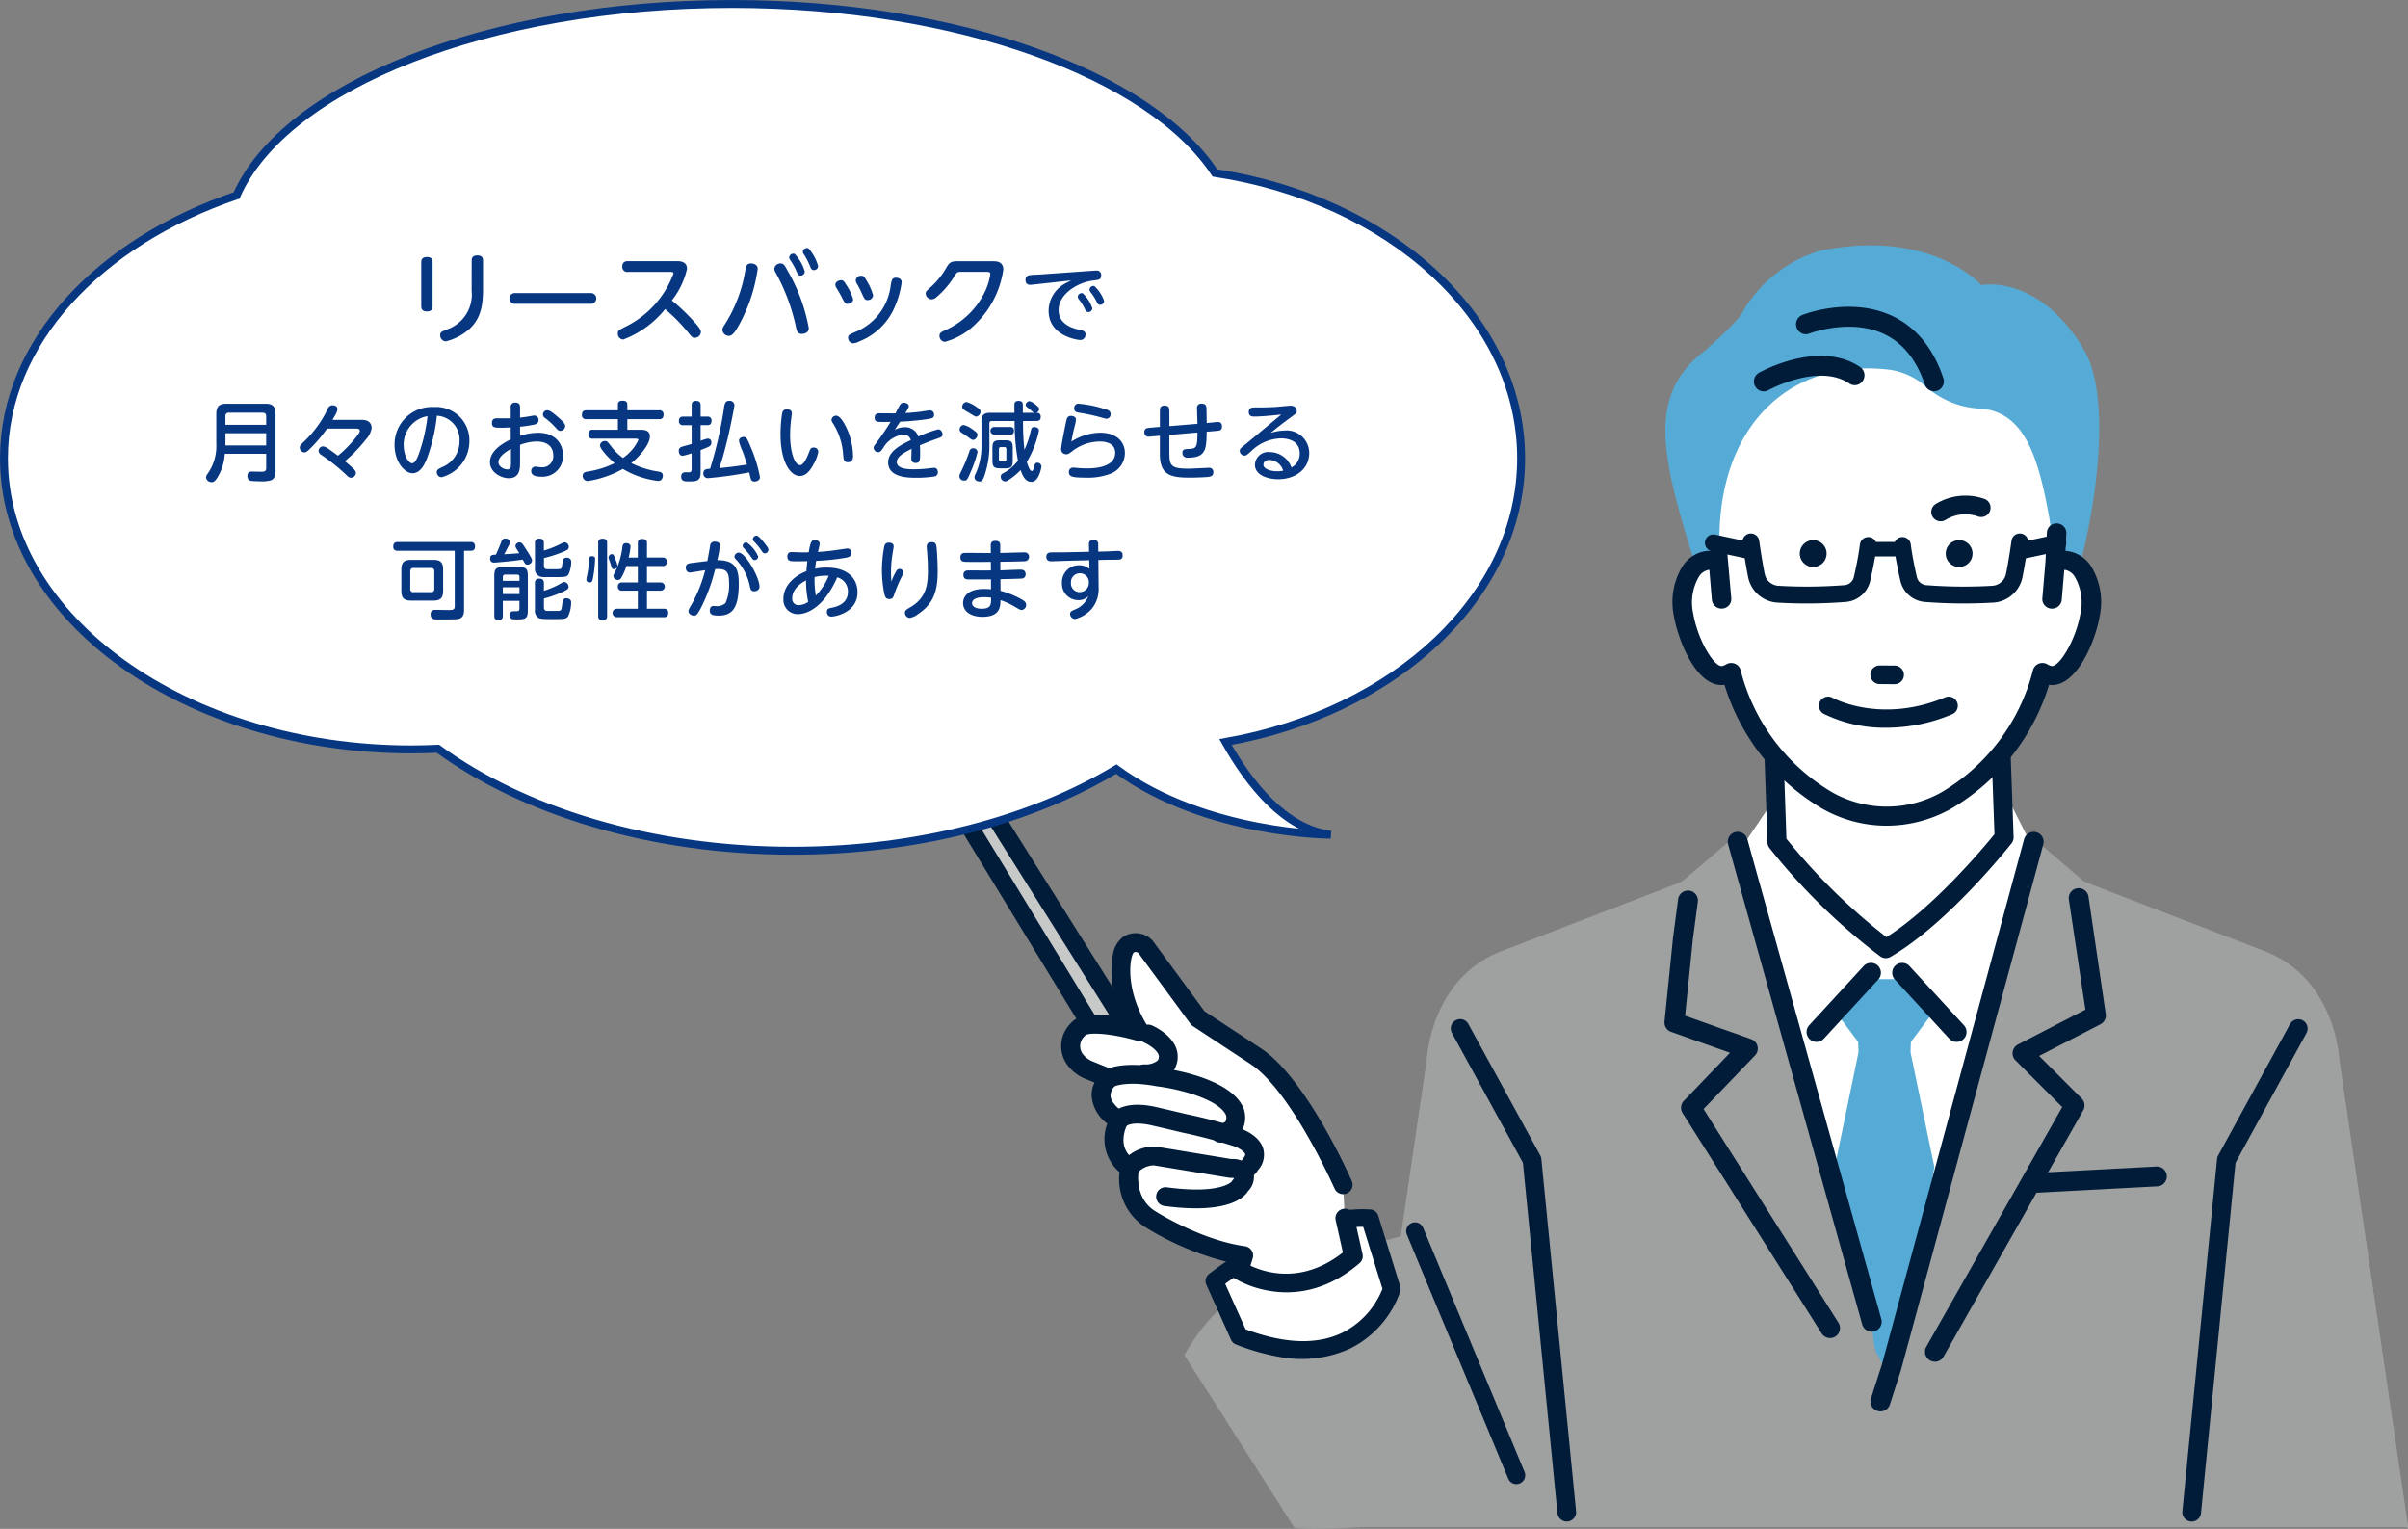
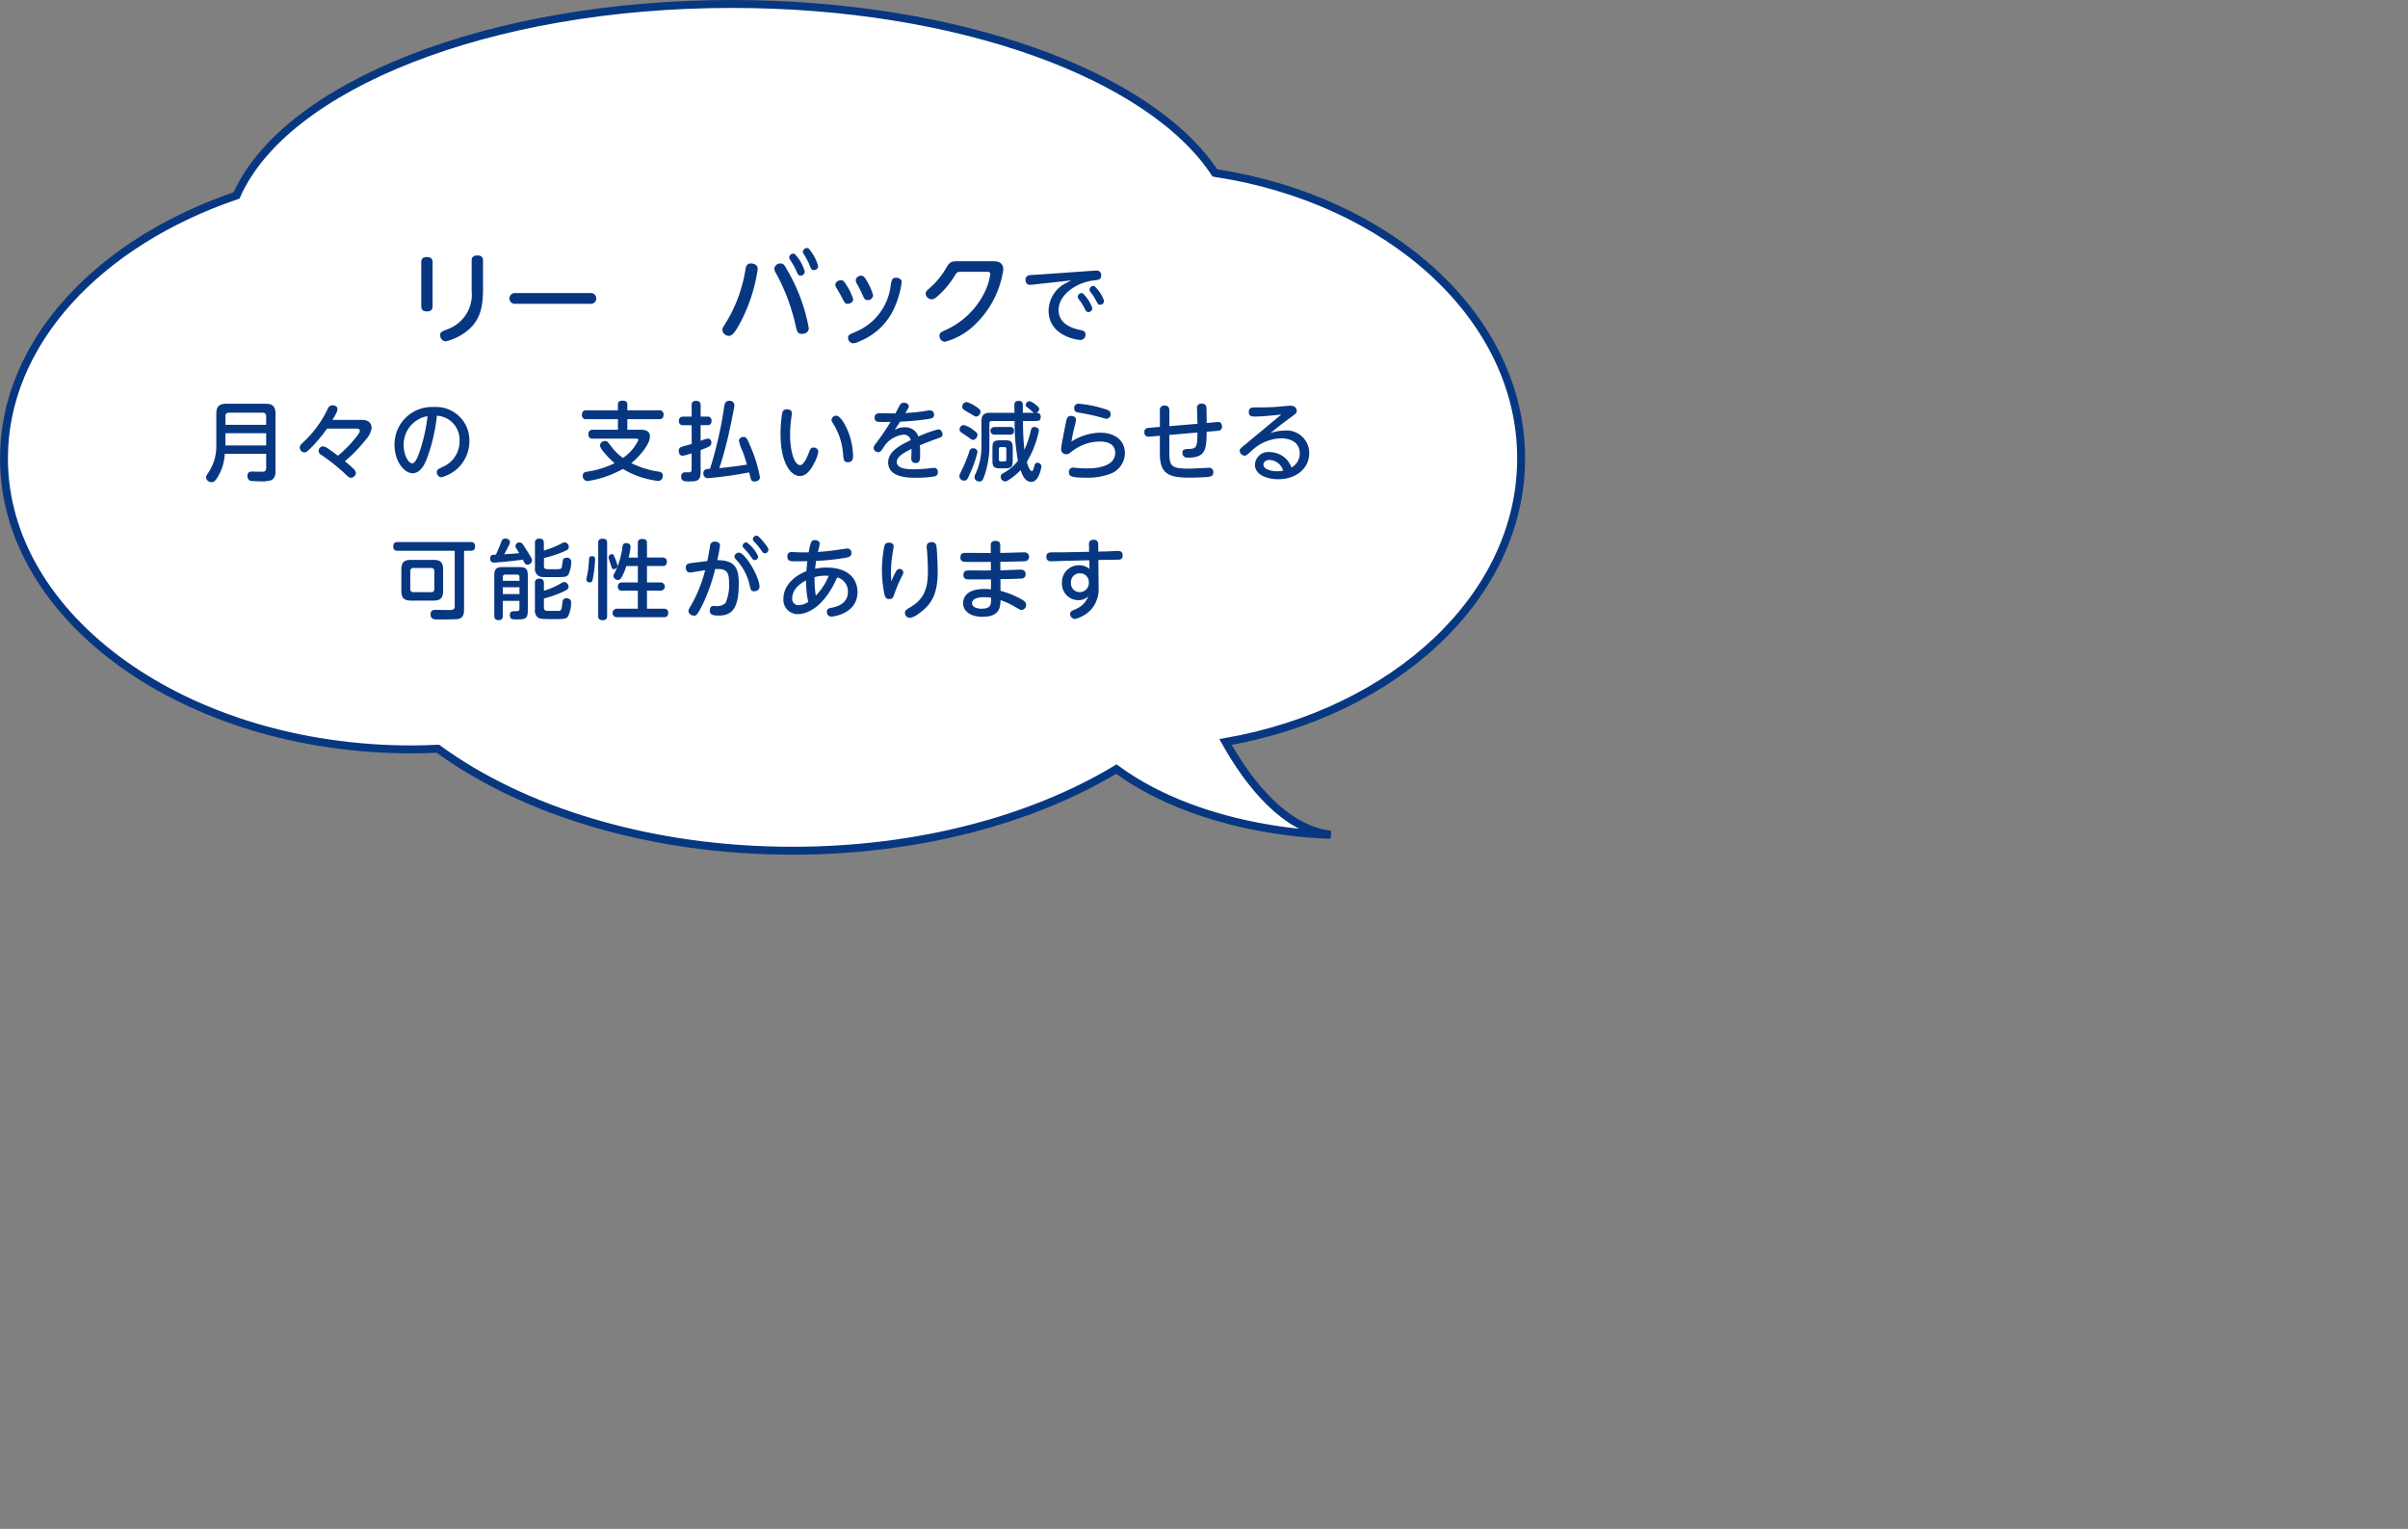
<svg xmlns="http://www.w3.org/2000/svg" width="304" height="192.964" viewBox="0 0 304 192.964">
  <rect x="0" y="0" width="304" height="192.964" fill="#808080" stroke="none" />
  <defs>
    <clipPath id="a">
-       <rect width="207.732" height="162" fill="none" />
-     </clipPath>
+       </clipPath>
  </defs>
  <g transform="translate(-5517.22 -7527.802)">
    <g transform="translate(5613.489 7558.766)">
      <g clip-path="url(#a)">
        <path d="M290.4,244.054c0-.024.007.085.008,0l-8.689-59.033s-.423-9.827-8.968-13.452l-23.133-8.9-.013-.008.066-.075-.217-.02-6.351-5.426-18.961,1.69-18.961-1.69-6.35,5.426-.217.02.066.075-.013.008-23.133,8.9c-8.546,3.625-8.968,13.452-8.968,13.452l-8.7,59.033c0,.085,0-.024.008,0-.009.128-.011.161,0,0,.018.1.061.493.1,0,0,.16-.01-.438-.026,0-.019.327-.041-.432-.066,0H290.393c-.025-.432-.047.327-.066,0-.017-.438-.025.16-.026,0,.04.493.083.1.1,0,.011.161.01.128,0,0" transform="translate(-82.678 -82.297)" fill="#9fa0a0" />
        <path d="M148.951,244.054c0-.024-.007.085-.008,0l8.689-59.033s.423-9.827,8.968-13.452l23.133-8.9.013-.008-.066-.075.217-.02,6.351-5.426,18.961,1.69,18.961-1.69,6.351,5.426.217.02-.066.075.013.008,23.133,8.9c8.546,3.625,8.968,13.452,8.968,13.452l8.7,59.033c0,.085,0-.024-.008,0,.009.128.011.161,0,0-.018.1-.061.493-.1,0,0,.16.01-.438.026,0,.019.327.041-.432.066,0H148.961c.025-.432.047.327.066,0,.017-.438-8.2.16-8.2,0-.04.493,8.143.1,8.125,0-.011.161-.01.128,0,0" transform="translate(-73.753 -82.297)" fill="#9fa0a0" />
        <path d="M277.325,147.56l-12.8-1.154-3.51,5.208,16.91,66.1,18.6-66.087-2.054-4.064Z" transform="translate(-136.696 -76.675)" fill="#fff" />
        <path d="M268.232,139.1l-.6-17.323h28.673l.6,16.726s-7.765,9.856-14.934,14.038A77.126,77.126,0,0,1,268.232,139.1" transform="translate(-140.164 -63.778)" fill="#fff" />
        <path d="M280.649,152.424a1.2,1.2,0,0,1-.71-.231,77.578,77.578,0,0,1-13.983-13.678,1.206,1.206,0,0,1-.249-.693l-.6-17.323a1.2,1.2,0,0,1,1.2-1.244h28.674a1.2,1.2,0,0,1,1.2,1.16l.6,16.726a1.2,1.2,0,0,1-.257.787c-.323.41-7.991,10.085-15.273,14.333a1.2,1.2,0,0,1-.606.164M268.1,137.352a76.873,76.873,0,0,0,12.627,12.417c5.957-3.758,12.266-11.3,13.64-12.991l-.54-15.118H267.557Z" transform="translate(-138.841 -62.456)" fill="#001c38" />
        <path d="M293.442,203.675l.043-1.3,3.252-4.335-2.99-3.587h-7.174l-2.99,3.587,3.251,4.335.043,1.3-3,14.486L287.55,234.5l1,3.189c.016.5.3,4.185.8,4.185l.4,1,1.4-.6,1.794-4.584-.251,2.353,3.757-21.884Z" transform="translate(-148.516 -101.837)" fill="#56abd6" />
        <path d="M277.982,200.112a1.254,1.254,0,0,1-.923-2.1l6.876-7.474a1.254,1.254,0,0,1,1.846,1.7l-6.876,7.473a1.25,1.25,0,0,1-.923.4" transform="translate(-144.926 -99.574)" fill="#001c38" />
        <path d="M307.563,200.112a1.25,1.25,0,0,1-.923-.4l-6.876-7.473a1.254,1.254,0,1,1,1.846-1.7l6.876,7.474a1.254,1.254,0,0,1-.923,2.1" transform="translate(-156.817 -99.574)" fill="#001c38" />
        <path d="M309.363,230.118a1.254,1.254,0,0,1-1.09-1.873l17.166-30.26-5.9-5.9a1.255,1.255,0,0,1,.312-2l8.516-4.4-2.1-13.954a1.254,1.254,0,0,1,2.5-.229l2.174,14.8a1.253,1.253,0,0,1-.673,1.229l-7.742,4,5.362,5.363a1.253,1.253,0,0,1,.2,1.506l-17.637,31.09a1.253,1.253,0,0,1-1.092.636" transform="translate(-161.361 -89.222)" fill="#001c38" />
        <path d="M294.928,228.567a1.256,1.256,0,0,1-1.194-1.639l1.381-4.285,17.952-66.3a1.254,1.254,0,0,1,2.421.655l-17.96,66.329c-.005.019-.01.038-.017.057l-1.39,4.314a1.254,1.254,0,0,1-1.193.87" transform="translate(-153.801 -81.393)" fill="#001c38" />
        <path d="M259.972,227.464a1.254,1.254,0,0,1-1.062-.585l-17.556-27.808a1.254,1.254,0,0,1,.156-1.538l5.83-6.073-7.437-2.639a1.253,1.253,0,0,1-.828-1.308l1.073-10.578.638-4.8a1.254,1.254,0,1,1,2.5.217l-.639,4.815-.976,9.618,8.34,2.959a1.254,1.254,0,0,1,.485,2.05L244,198.562l17.032,26.978a1.254,1.254,0,0,1-1.059,1.924" transform="translate(-125.203 -89.551)" fill="#001c38" />
        <path d="M274.019,218.5a1.254,1.254,0,0,1-1.207-.917L255.89,157.007a1.254,1.254,0,1,1,2.416-.675l16.922,60.578a1.254,1.254,0,0,1-1.208,1.592" transform="translate(-133.989 -81.393)" fill="#001c38" />
        <path d="M336.561,247.413a1.254,1.254,0,0,1-.065-2.506l15.146-.8a1.254,1.254,0,0,1,.132,2.5l-15.146.8-.067,0" transform="translate(-175.606 -127.843)" fill="#001c38" />
        <path d="M197.066,268.461a1.182,1.182,0,0,1-1.175-1.066l-4.359-44.215-8.963-16.38a1.182,1.182,0,0,1,2.074-1.135l9.078,16.592a1.185,1.185,0,0,1,.139.451l4.383,44.455a1.181,1.181,0,0,1-1.06,1.292c-.039,0-.079.006-.117.006" transform="translate(-95.538 -107.388)" fill="#001c38" />
        <path d="M377.508,268.461c-.039,0-.078,0-.117-.006a1.182,1.182,0,0,1-1.06-1.292l4.383-44.455a1.177,1.177,0,0,1,.14-.451l9.078-16.592a1.182,1.182,0,0,1,2.074,1.134l-8.963,16.38L378.683,267.4a1.182,1.182,0,0,1-1.175,1.066" transform="translate(-197.087 -107.388)" fill="#001c38" />
        <path d="M247.878,87.444l-.1-.307a1.917,1.917,0,0,0-.211.089Z" transform="translate(-129.656 -45.635)" fill="#56abd6" />
        <path d="M291.32,41.489c2.373-8.149,4.342-22.157.933-28.131-4.451-7.8-10.387-8.764-13.046-8.335-2.7-2.791-9.523-6.58-20.295-4.349a16.733,16.733,0,0,0-9.905,7.852c-.573,1.065-4.005,4.218-5.073,5.073-7.2,5.756-4.866,13.9-.472,27.9.611-.216.866.155,2.2.716,0,0,1.721-11.242,5.1-14.028,5.5-8.491,11.176-13.941,22.143-8.988a22.857,22.857,0,0,0,5.959,3.7c5.442,5.5,6.922,6.044,8.536,14.979l1.6,4.106a9.493,9.493,0,0,1,2.46.27c.288-.559-.005-.778-.132-.773" transform="translate(-125.338 0)" fill="#56abd6" />
        <path d="M281.407,37.684c5.675.389,7.4,6.259,8.776,14l.7,5.387a2.809,2.809,0,0,1,1.514-.193c2.189.359,3.482,3.431,2.888,6.86s-2.854,7.984-5.045,7.627a2.68,2.68,0,0,1-.963-.371,26.277,26.277,0,0,1-12.143,16.167,15.412,15.412,0,0,1-15.009,0,26.285,26.285,0,0,1-12.143-16.167,2.678,2.678,0,0,1-.962.371c-2.191.357-4.449-4.2-5.045-7.627s.7-6.5,2.888-6.86a2.806,2.806,0,0,1,1.513.193c.069-.652-.2.532.172-.943-.805-15.3,8.013-24.7,21-23.4a8.813,8.813,0,0,1,5.029,2.19,11.118,11.118,0,0,0,6.832,2.764" transform="translate(-127.699 -17.078)" fill="#fff" />
        <path d="M294.018,79.028a4.23,4.23,0,0,0-2.77-1.82,3.935,3.935,0,0,0-.418-.045l.109-2.218a1.175,1.175,0,0,0-.308-.852,1.228,1.228,0,0,0-.861-.4,1.212,1.212,0,0,0-1.285,1.139l-.18,3.681-.393,4.637a1.172,1.172,0,0,0,.277.862,1.232,1.232,0,0,0,.847.431c.033,0,.067,0,.1,0a1.223,1.223,0,0,0,1.223-1.1l.321-3.788a1.151,1.151,0,0,1,.163.013,1.843,1.843,0,0,1,1.146.829,6.469,6.469,0,0,1,.731,4.649c-.62,3.563-2.751,6.787-3.63,6.645a1.414,1.414,0,0,1-.512-.2,1.259,1.259,0,0,0-1.115-.1,1.21,1.21,0,0,0-.734.83,25.036,25.036,0,0,1-11.582,15.422,14.072,14.072,0,0,1-13.766-.014,25.019,25.019,0,0,1-11.559-15.407,1.209,1.209,0,0,0-.733-.83,1.259,1.259,0,0,0-1.115.1,1.438,1.438,0,0,1-.515.2c-.894.149-3.01-3.093-3.627-6.647a6.461,6.461,0,0,1,.731-4.647,1.843,1.843,0,0,1,1.149-.83,1.093,1.093,0,0,1,.159-.014l.321,3.789a1.238,1.238,0,0,0,2.171.664,1.172,1.172,0,0,0,.277-.862l-.562-6.394-2.108.4a3.375,3.375,0,0,0-.664.049h0a4.234,4.234,0,0,0-2.772,1.821,8.623,8.623,0,0,0-1.125,6.42c.472,2.708,2.637,8.645,6,8.646.128-.005.251-.008.377-.025a27.422,27.422,0,0,0,12.347,15.63,16.43,16.43,0,0,0,8.076,2.15,16.684,16.684,0,0,0,8.231-2.169,27.37,27.37,0,0,0,12.317-15.611c3.371.463,5.816-5.368,6.381-8.619a8.624,8.624,0,0,0-1.125-6.421" transform="translate(-126.343 -38.592)" fill="#001c38" />
        <path d="M294.981,113.7a1.03,1.03,0,0,1,.016-2.059l1.88.015a1.03,1.03,0,0,1-.016,2.059Z" transform="translate(-153.951 -58.47)" fill="#001c38" />
        <path d="M296.7,113.7l-1.88-.015a1.174,1.174,0,0,1,.019-2.348l1.881.015a1.174,1.174,0,1,1-.019,2.348m-2.492-1.82a.885.885,0,0,0,.614,1.517l1.88.015a.886.886,0,1,0,.014-1.771l-1.88-.015a.878.878,0,0,0-.628.254m.611,1.662h0Z" transform="translate(-153.793 -58.311)" fill="#001c38" />
        <path d="M311.055,69.564a1.182,1.182,0,0,1-.714-2.18,7.2,7.2,0,0,1,6.218-.622,1.182,1.182,0,0,1-.894,2.188,4.793,4.793,0,0,0-4.069.437,1.177,1.177,0,0,1-.541.177" transform="translate(-162.24 -34.735)" fill="#001c38" />
        <path d="M291.572,26.974a1.034,1.034,0,0,0,.34-.058,1.07,1.07,0,0,0,.651-1.353c-1.26-3.738-3.394-6.34-6.343-7.733-5.193-2.453-10.978-.217-11.221-.121a1.072,1.072,0,0,0-.6,1.379,1.042,1.042,0,0,0,1.354.607c.051-.02,5.222-2,9.594.072,2.405,1.141,4.165,3.323,5.231,6.486a1.049,1.049,0,0,0,.991.72" transform="translate(-143.671 -8.738)" fill="#001c38" />
        <path d="M290.2,26.108c-1.049-3.113-2.776-5.258-5.133-6.376-4.291-2.035-9.394-.088-9.445-.068a1.206,1.206,0,0,1-.938-.018,1.235,1.235,0,0,1-.66-.7,1.261,1.261,0,0,1,.7-1.621c.246-.1,6.1-2.364,11.371.126,3,1.416,5.163,4.054,6.441,7.843a1.26,1.26,0,0,1-.767,1.591,1.221,1.221,0,0,1-.4.069,1.237,1.237,0,0,1-1.169-.848m-15.335-8.43a.883.883,0,0,0-.49,1.137.861.861,0,0,0,.46.487.83.83,0,0,0,.649.012c.052-.02,5.3-2.03,9.743.078,2.453,1.164,4.246,3.383,5.329,6.6a.867.867,0,0,0,1.09.544.882.882,0,0,0,.535-1.115c-1.243-3.688-3.344-6.253-6.245-7.623a12.485,12.485,0,0,0-5.353-1.13,16.958,16.958,0,0,0-5.718,1.014" transform="translate(-143.465 -8.532)" fill="#001c38" />
        <path d="M275.874,32.984a1.037,1.037,0,0,0,.709-.462,1.079,1.079,0,0,0-.3-1.476c-5.063-3.41-12.272.569-12.576.74a1.071,1.071,0,0,0-.4,1.446,1.042,1.042,0,0,0,1.425.419c.063-.035,6.405-3.525,10.4-.831a1.035,1.035,0,0,0,.743.165" transform="translate(-137.826 -15.538)" fill="#001c38" />
        <path d="M274.821,32.773c-3.882-2.613-10.146.8-10.208.84a1.209,1.209,0,0,1-.933.109,1.237,1.237,0,0,1-.749-.6,1.261,1.261,0,0,1,.477-1.7c.309-.173,7.622-4.2,12.773-.731a1.267,1.267,0,0,1,.352,1.734,1.223,1.223,0,0,1-1.714.351m-11.228-1.026a.884.884,0,0,0-.331,1.193.863.863,0,0,0,.522.421.842.842,0,0,0,.646-.075c.065-.036,6.53-3.566,10.6-.823a.871.871,0,0,0,1.187-.243A.89.89,0,0,0,275.972,31a9.294,9.294,0,0,0-6.754-1.179,18.7,18.7,0,0,0-5.624,1.926" transform="translate(-137.62 -15.336)" fill="#001c38" />
        <path d="M276.613,81.511a1.692,1.692,0,1,0-1.678-1.706,1.693,1.693,0,0,0,1.678,1.706" transform="translate(-143.987 -40.916)" fill="#001c38" />
        <path d="M315.3,81.511a1.692,1.692,0,1,0-1.679-1.706,1.692,1.692,0,0,0,1.679,1.706" transform="translate(-164.25 -40.916)" fill="#001c38" />
        <path d="M295.4,77.329a1.065,1.065,0,0,0-1.263-.819l-3.535.755a1.061,1.061,0,0,0-2.1.028c0,.023-.325,2.335-.692,4.166a1.883,1.883,0,0,1-1.751,1.51,61.657,61.657,0,0,1-8.33-.081,1.325,1.325,0,0,1-1.176-1.026c-.258-1.125-.6-2.75-.766-4.107a1.062,1.062,0,0,0-2.018-.32h-2.386a1.062,1.062,0,0,0-2.018.32c-.166,1.356-.508,2.982-.766,4.107a1.325,1.325,0,0,1-1.176,1.026,61.664,61.664,0,0,1-8.331.081,1.883,1.883,0,0,1-1.75-1.51c-.367-1.831-.69-4.142-.693-4.166a1.062,1.062,0,0,0-2.1-.043l-3.461-.739a1.064,1.064,0,0,0-.445,2.082l4.182.893c.12.743.268,1.6.426,2.392a4.011,4.011,0,0,0,3.727,3.217,63.9,63.9,0,0,0,8.633-.087,3.5,3.5,0,0,0,1-.244,3.45,3.45,0,0,0,2.057-2.427c.194-.849.434-1.973.62-3.078h2.565c.186,1.1.426,2.229.62,3.078a3.449,3.449,0,0,0,2.057,2.427,3.487,3.487,0,0,0,1,.244,63.9,63.9,0,0,0,8.633.087,4.011,4.011,0,0,0,3.727-3.217c.157-.784.3-1.637.423-2.375l4.261-.91a1.064,1.064,0,0,0,.819-1.263" transform="translate(-130.827 -39.999)" fill="#001c38" />
        <path d="M288.564,123.514a17.447,17.447,0,0,1-7.955-1.764,1.155,1.155,0,0,1,1.119-2.021c.257.14,6.186,3.291,14.218-.055a1.155,1.155,0,0,1,.888,2.133,21.379,21.379,0,0,1-8.27,1.707" transform="translate(-146.648 -62.628)" fill="#001c38" />
        <path d="M4.659,64.5,61.4,154.747l-3.547,2.218L2.656,66.5a2.471,2.471,0,0,1-.257-.562A1.4,1.4,0,0,1,4.659,64.5" transform="translate(-1.221 -33.602)" fill="#c7c8c8" />
        <path d="M56.432,156.838l-.058-.013a1.113,1.113,0,0,1-.694-.5L.483,65.853a3.583,3.583,0,0,1-.369-.808,2.445,2.445,0,0,1,1-2.791,2.513,2.513,0,0,1,3.043.174,1.1,1.1,0,0,1,.22.255l56.739,90.248a1.114,1.114,0,0,1-.352,1.537l-3.547,2.218a1.115,1.115,0,0,1-.788.152M2.576,64.053a.324.324,0,0,0-.231.058.209.209,0,0,0-.107.267,1.378,1.378,0,0,0,.141.309L56.994,154.2l1.646-1.029L2.619,64.065a.205.205,0,0,0-.043-.012" transform="translate(0 -32.378)" fill="#001c38" />
        <path d="M140.922,261.239c-6.628,2.885-21.464,1.9-29.114,15.647l13.821,21.685h31.648Z" transform="translate(-58.555 -136.815)" fill="#9fa0a0" />
        <path d="M122.891,272.687l-3.125-6.968s10.64-8.53,19.631-7.92l2.772,8.927s-3.608,12.079-19.277,5.961" transform="translate(-62.723 -134.996)" fill="#fff" />
        <path d="M126.4,273.994a27.726,27.726,0,0,1-5.142-1.5,1.107,1.107,0,0,1-.611-.581l-3.125-6.968a1.113,1.113,0,0,1,.319-1.324c.449-.359,11.085-8.795,20.4-8.162a1.113,1.113,0,0,1,.988.781l2.772,8.927a1.111,1.111,0,0,1,0,.649,12.7,12.7,0,0,1-6.3,7.185,14.828,14.828,0,0,1-9.309.988m-3.91-3.407c4.92,1.842,9.037,1.983,12.242.418a10.531,10.531,0,0,0,5.035-5.525l-2.429-7.823c-7.034-.06-15.068,5.452-17.423,7.189Z" transform="translate(-61.499 -133.772)" fill="#001c38" />
        <path d="M116.261,219.527l-.212-4.19s-5.545-12.58-11-16.2l-7.342-4.83-6.634-9.025a1.734,1.734,0,0,0-2.13-.251c-1.232.775-1.795,5.872,1.448,11,0,0-6.673-1.948-7.846-.274a2.919,2.919,0,0,0-.186,3.96A4.115,4.115,0,0,0,84,200.883l2.531,1.024s-2.993,2.433,1.2,5.317c0,0-1.987,3.807,1.372,5.984,0,0-.926,4.31,2.65,6.5,0,0,5.824,3.738,11.75,4.563l-.575,1.841s6.938,4.653,14.415-1.775Z" transform="translate(-42.758 -96.77)" fill="#fff" />
        <path d="M105.281,227.387a12.6,12.6,0,0,1-4.337-1.6,1.189,1.189,0,0,1-.473-1.342l.171-.547a36.45,36.45,0,0,1-10.853-4.5,7.208,7.208,0,0,1-3.277-6.961,5.516,5.516,0,0,1-1.547-6.129,4.8,4.8,0,0,1-1.973-3.447,3.692,3.692,0,0,1,.361-1.735l-1.116-.452a5.312,5.312,0,0,1-2.108-1.507,4.033,4.033,0,0,1,.2-5.495c1.108-1.4,3.937-1.238,6.459-.741a13.593,13.593,0,0,1-1.11-7.965A3.4,3.4,0,0,1,87,182.716a2.908,2.908,0,0,1,3.6.408,1.163,1.163,0,0,1,.125.144l6.508,8.853,7.164,4.712c5.681,3.771,11.2,16.187,11.431,16.713a1.189,1.189,0,0,1-2.176.96c-.054-.123-5.468-12.3-10.566-15.688l-7.338-4.827a1.2,1.2,0,0,1-.3-.29l-6.562-8.927a.544.544,0,0,0-.583-.063c-.516.59-1.151,4.72,1.792,9.374a1.189,1.189,0,0,1-1.338,1.777c-3.4-.99-6.112-1.077-6.565-.7a.758.758,0,0,1-.111.132,1.679,1.679,0,0,0-.108,2.358,2.936,2.936,0,0,0,1.168.82l2.531,1.025a1.189,1.189,0,0,1,.3,2.025,1.791,1.791,0,0,0-.6,1.263c.034.66.627,1.4,1.715,2.153a1.189,1.189,0,0,1,.38,1.529c-.146.288-1.388,2.911.964,4.436a1.189,1.189,0,0,1,.516,1.247c-.028.138-.685,3.526,2.109,5.237.077.05,5.7,3.62,11.293,4.4a1.175,1.175,0,0,1,.84.541,1.19,1.19,0,0,1,.131.991l-.286.915c1.8.86,6.505,2.408,11.671-1.657l-.916-4.1a1.189,1.189,0,0,1,2.32-.519l1.076,4.812a1.188,1.188,0,0,1-.385,1.161c-4.311,3.706-8.52,4-11.515,3.458" transform="translate(-41.442 -95.459)" fill="#001c38" />
        <path d="M99.63,213.887a1.189,1.189,0,0,1,.228-2.359,2.425,2.425,0,0,0,1.694-.494.8.8,0,0,0,.117-.683c-.209-.676-1.3-1.344-1.792-1.56a1.189,1.189,0,0,1,.946-2.182c.256.111,2.522,1.135,3.115,3.029a3.2,3.2,0,0,1-.4,2.711c-.015.024-.031.049-.049.072a4.364,4.364,0,0,1-3.66,1.486,1.225,1.225,0,0,1-.2-.019m2.9-2.167h0Z" transform="translate(-51.666 -108.153)" fill="#001c38" />
        <path d="M104.4,226.97a1.189,1.189,0,0,1,.069-2.351c.24-.029.664-.11.807-.332a1.152,1.152,0,0,0,.039-.776c-.911-1.975-5.775-3.269-8.654-3.622a.642.642,0,0,1-.08-.013c-3.867-.729-5.4.029-5.417.036a1.173,1.173,0,0,1-1.617-.414,1.2,1.2,0,0,1,.421-1.641c.211-.128,2.17-1.2,6.8-.366l.226.042c1.083.136,8.9,1.244,10.536,5.1.01.025.02.051.029.077a3.524,3.524,0,0,1-.261,2.833,3.266,3.266,0,0,1-2.54,1.436,1.189,1.189,0,0,1-.354-.01" transform="translate(-46.811 -113.738)" fill="#001c38" />
        <path d="M108.543,237.147a2.394,2.394,0,0,1,.225-2.57c.219-.253.334-.485.3-.605-.088-.322-.814-.789-1.405-.99-.03-.01-.063-.022-.091-.035a64.9,64.9,0,0,0-6.389-1.681c-2.207-.529-4.107-.962-4.109-.963-2.21-.452-2.926.059-3.017.134a1.189,1.189,0,0,1-1.969-1.33c.2-.333,1.43-1.96,5.487-1.129.028.006,1.939.442,4.161.974a59.032,59.032,0,0,1,6.729,1.79c.5.174,2.439.943,2.895,2.6a2.9,2.9,0,0,1-.693,2.671,2.268,2.268,0,0,1-1.821,1.152,1.184,1.184,0,0,1-.306-.015m.048-2.3a.571.571,0,0,0-.025.058c.008-.02.016-.039.025-.058m-14.472-4.5h0Z" transform="translate(-48.137 -119.274)" fill="#001c38" />
        <path d="M100.326,246.3a1.189,1.189,0,0,1,.369-2.349c6.287.837,7.929-.471,8.182-.724.027-.091.04-.066.126-.177s.139-.189.184-.261a2.314,2.314,0,0,0-.425-.034,1.2,1.2,0,0,1-.234-.016l-9.479-1.562a2.753,2.753,0,0,0-2.122,1.042,1.189,1.189,0,0,1-1.891-1.442,5.1,5.1,0,0,1,4.307-1.96l.06.009,9.409,1.551a3,3,0,0,1,2.681,1.279,2.563,2.563,0,0,1-.556,2.78c-.464.769-2.518,2.944-10.557,1.874l-.055-.009" transform="translate(-49.647 -125.059)" fill="#001c38" />
-         <path d="M184.317,291.926a1.112,1.112,0,0,1-.831-.669l-12.8-30.815a1.113,1.113,0,0,1,2.056-.854l12.8,30.815a1.114,1.114,0,0,1-1.225,1.523" transform="translate(-89.344 -135.59)" fill="#001c38" />
      </g>
    </g>
    <g transform="translate(5517.22 7524.803)">
      <g transform="translate(0.5 3.499)">
        <path d="M192.037,57.847c0-17.819-16.617-32.672-38.663-36.024C145.222,9.464,121.007.5,92.4.5,61.643.5,35.968,10.861,29.868,24.663,12.5,30.565.5,43.2.5,57.847c0,20.29,23.04,36.737,51.462,36.737,1.117,0,2.223-.034,3.322-.084,10.779,7.872,26.826,12.872,44.761,12.872,15.9,0,30.308-3.929,40.886-10.3,11.316,8.274,27.07,8.28,27.07,8.28-5.779-.7-10.276-6.361-13.285-11.7,21.373-3.741,37.322-18.343,37.322-35.8" transform="translate(-0.5 -0.499)" fill="#fff" />
        <path d="M192.037,57.847c0-17.819-16.617-32.672-38.663-36.024C145.222,9.464,121.007.5,92.4.5,61.643.5,35.968,10.861,29.868,24.663,12.5,30.565.5,43.2.5,57.847c0,20.29,23.04,36.737,51.462,36.737,1.117,0,2.223-.034,3.322-.084,10.779,7.872,26.826,12.872,44.761,12.872,15.9,0,30.308-3.929,40.886-10.3,11.316,8.274,27.07,8.28,27.07,8.28-5.779-.7-10.276-6.361-13.285-11.7C176.088,89.9,192.037,75.3,192.037,57.847Z" transform="translate(-0.5 -0.499)" fill="none" stroke="#083782" stroke-miterlimit="10" stroke-width="1" />
        <path d="M58.908,44.227c0,.239-.037.667-.7.667-.6,0-.73-.3-.73-.667V38.7c0-.277.063-.668.717-.668.466,0,.717.177.717.668Zm4.936-5.73c0-.264.05-.668.705-.668.5,0,.729.2.729.668V42c0,1.863-.177,3.7-1.712,5.1a6.9,6.9,0,0,1-3,1.574.756.756,0,0,1-.693-.793c0-.365.114-.415.894-.73a4.646,4.646,0,0,0,3.072-4.872Z" transform="translate(-4.797 -6.088)" fill="#083782" />
        <path d="M79.75,42.964a.682.682,0,1,1,0,1.36H70.255a.682.682,0,1,1,0-1.36Z" transform="translate(-5.706 -6.476)" fill="#083782" />
-         <path d="M85.6,39.966a.626.626,0,0,1-.717-.68c0-.529.327-.68.717-.68h6.132c.378,0,1.322,0,1.322.969a9.876,9.876,0,0,1-1.914,3.992,23.526,23.526,0,0,1,2.9,2.783c.328.365.768.881.768,1.183a.763.763,0,0,1-.755.742c-.314,0-.339-.025-.982-.818a21.506,21.506,0,0,0-2.783-2.795A12.323,12.323,0,0,1,85,48.5a.728.728,0,0,1-.68-.755c0-.365.1-.415.944-.856a12.155,12.155,0,0,0,6.082-6.711c0-.2-.189-.214-.428-.214Z" transform="translate(-6.822 -6.147)" fill="#083782" />
        <path d="M103.06,39.453a20.711,20.711,0,0,1-2.417,7.177c-.353.6-.743,1.271-1.2,1.271a.824.824,0,0,1-.844-.755c0-.214.076-.327.365-.78a18.222,18.222,0,0,0,2.556-6.9c.063-.327.164-.705.68-.705.2,0,.856.076.856.693m3.728.139a22.378,22.378,0,0,1,2.719,7.316c0,.742-.818.742-.869.742-.554,0-.63-.327-.78-1.02a24.963,24.963,0,0,0-2.531-6.711.988.988,0,0,1-.164-.5.746.746,0,0,1,.755-.655c.415,0,.516.189.869.831m2.215.19a.527.527,0,0,1-.516.516c-.3,0-.378-.189-.542-.58a8.506,8.506,0,0,0-.68-1.246c-.177-.264-.227-.327-.227-.453a.511.511,0,0,1,.541-.491.379.379,0,0,1,.152.025A5.446,5.446,0,0,1,109,39.782m1.687-.68a.519.519,0,0,1-.529.5c-.3,0-.365-.152-.529-.58a9.4,9.4,0,0,0-.655-1.271c-.151-.239-.214-.327-.214-.441a.51.51,0,0,1,.541-.491.324.324,0,0,1,.152.025,5.532,5.532,0,0,1,1.233,2.254" transform="translate(-7.9 -6.012)" fill="#083782" />
        <path d="M114.713,41.162c.327,0,.44.176.705.617a6.431,6.431,0,0,1,.856,1.8c0,.34-.391.568-.705.568s-.39-.165-.717-.794c-.19-.364-.251-.491-.693-1.22a.811.811,0,0,1-.139-.391c0-.39.466-.579.693-.579m6.7,3.614a8.068,8.068,0,0,1-4.344,4.1,1.9,1.9,0,0,1-.818.251.691.691,0,0,1-.618-.7c0-.327.089-.378.869-.717a7.255,7.255,0,0,0,4.508-5.893c.126-.693.176-.97.68-.97.126,0,.705.038.705.592a11.678,11.678,0,0,1-.983,3.338M117.294,40.6c.3,0,.428.152.818.856a6.531,6.531,0,0,1,.68,1.636.667.667,0,0,1-.7.58c-.34,0-.4-.151-.668-.717a13.2,13.2,0,0,0-.63-1.259,1.085,1.085,0,0,1-.2-.517.661.661,0,0,1,.705-.579" transform="translate(-9.063 -6.297)" fill="#083782" />
        <path d="M134.871,38.62c.378,0,1.284,0,1.284,1.058a11.9,11.9,0,0,1-3.425,6.787,8.718,8.718,0,0,1-3.954,2.329.744.744,0,0,1-.68-.755c0-.4.239-.5.869-.781a10.112,10.112,0,0,0,4.948-4.96,7.8,7.8,0,0,0,.6-2.041c0-.3-.239-.3-.454-.3h-3.286c-.453,0-.5.088-.818.6a10.908,10.908,0,0,1-2.254,2.606.9.9,0,0,1-.592.264.778.778,0,0,1-.755-.717c0-.251.1-.34.592-.78a10,10,0,0,0,2.09-2.619c.4-.68.73-.693,1.55-.693Z" transform="translate(-9.993 -6.148)" fill="#083782" />
        <path d="M140.959,41.661c-.1.01-.306.032-.372.032-.458,0-.6-.284-.6-.633a.563.563,0,0,1,.481-.578c.2-.043,1.08-.077,1.255-.088l6.777-.48c.164-.011.306-.022.426-.022a.546.546,0,0,1,.61.622c0,.513-.251.545-.992.633-1.987.228-4.377,1.713-4.377,3.721,0,1.845,1.833,2.324,2.674,2.51.448.1.72.174.72.589a.654.654,0,0,1-.644.688c-.381,0-4.015-.5-4.015-3.7a3.953,3.953,0,0,1,2.084-3.426c.393-.2.513-.263.742-.393Zm7.465,2.99a.5.5,0,0,1-.481.48c-.251,0-.338-.131-.5-.469a6.11,6.11,0,0,0-.72-1.135.605.605,0,0,1-.141-.327.506.506,0,0,1,.622-.447,4.594,4.594,0,0,1,1.222,1.9m1.484-.917a.512.512,0,0,1-.5.481c-.218,0-.305-.12-.48-.47a6.458,6.458,0,0,0-.721-1.124.6.6,0,0,1-.141-.338.5.5,0,0,1,.611-.436,4.545,4.545,0,0,1,1.233,1.888" transform="translate(-11.021 -6.244)" fill="#083782" />
        <path d="M30.457,64.389a6.22,6.22,0,0,1-.764,2.707c-.393.719-.611.873-.884.873a.691.691,0,0,1-.72-.589.935.935,0,0,1,.218-.492,6.053,6.053,0,0,0,1.081-3.743V59.358c0-.994.425-1.288,1.288-1.288h4.9c.852,0,1.288.273,1.288,1.288v7.2c0,.273,0,.95-.578,1.179a4.171,4.171,0,0,1-1.485.12,8.572,8.572,0,0,1-1.113-.055.605.605,0,0,1-.371-.6c0-.568.393-.568.579-.568s1.048.021,1.222.021c.262,0,.568-.01.568-.458V64.389Zm5.228-3.656v-1.07c0-.284-.12-.459-.447-.459H31a.4.4,0,0,0-.458.459v1.07Zm-5.141,2.6h5.141V61.792H30.545Z" transform="translate(-2.581 -7.615)" fill="#083782" />
        <path d="M44.333,61.229a18.233,18.233,0,0,1-1.877,2.27c-.6.622-.764.731-1,.731a.62.62,0,0,1-.568-.578c0-.284.109-.393.5-.754a14.029,14.029,0,0,0,2.706-3.514c.055-.1.295-.589.338-.687a.658.658,0,0,1,.611-.415c.12,0,.6.043.6.469,0,.251-.108.535-.632,1.376h3.754c.994,0,1.2.622,1.2,1.026a2.711,2.711,0,0,1-.731,1.451,17.835,17.835,0,0,1-2.652,2.74c.349.284.775.644,1.014.884a.916.916,0,0,1,.383.6.647.647,0,0,1-.611.6c-.24,0-.383-.131-.622-.372a25.42,25.42,0,0,0-3.132-2.51.619.619,0,0,1-.349-.5.583.583,0,0,1,.534-.579,1.352,1.352,0,0,1,.6.229c.207.141.993.709,1.309.95a14.014,14.014,0,0,0,2.074-2.074c.218-.251.688-.818.688-1.048,0-.295-.306-.295-.459-.295Z" transform="translate(-3.546 -7.631)" fill="#083782" />
        <path d="M57.924,65.012c-.262.656-.786,1.867-1.822,1.867-.982,0-2.27-1.419-2.27-3.58a4.724,4.724,0,0,1,4.965-4.78,4.215,4.215,0,0,1,4.486,4.31,4.7,4.7,0,0,1-3.514,4.552.611.611,0,0,1-.6-.633c0-.284.088-.349.677-.644a3.494,3.494,0,0,0,2.193-3.285,3.029,3.029,0,0,0-2.859-3.2,22.348,22.348,0,0,1-1.256,5.391m-2.936-1.659c0,1.233.59,2.27,1.07,2.27.425,0,.764-.927,1-1.648a21.233,21.233,0,0,0,.938-4.3,3.632,3.632,0,0,0-3.012,3.678" transform="translate(-4.523 -7.649)" fill="#083782" />
-         <path d="M69.482,58.538a.53.53,0,0,1,.589-.622c.59,0,.59.426.59.622v1.277c.534-.066.873-.109,1.408-.207a2.318,2.318,0,0,1,.414-.055.536.536,0,0,1,.513.578c0,.361-.262.491-.513.557a15.725,15.725,0,0,1-1.822.273v1.158a7.274,7.274,0,0,1,2.27-.394c2.2,0,3.143,1.4,3.143,2.805a2.584,2.584,0,0,1-2.75,2.74c-.568,0-1.255-.1-1.255-.709A.527.527,0,0,1,72.56,66c.186,0,.557.077.72.077a1.4,1.4,0,0,0,1.571-1.538c0-.873-.557-1.713-2.116-1.713a6.19,6.19,0,0,0-2.074.425v2.194c0,.742,0,2.018-1.419,2.018-.938,0-2.379-.709-2.379-2.029,0-1.081.906-2.052,2.619-2.871V61.048c-.578.032-.764.043-1.179.043-.862,0-1.189-.022-1.189-.611,0-.459.273-.579.622-.579h1.746Zm.032,5.228c-.262.141-1.582.863-1.582,1.681,0,.534.687.905,1.135.905s.447-.382.447-.884Zm5.872-4.071c.971.829.971,1.026.971,1.2a.61.61,0,0,1-.6.589c-.229,0-.295-.055-.818-.633a9.2,9.2,0,0,0-1.113-.982.524.524,0,0,1,.295-.982c.283,0,.676.305,1.266.807" transform="translate(-5.506 -7.604)" fill="#083782" />
        <path d="M80.809,62.448a.49.49,0,0,1-.569-.557.5.5,0,0,1,.569-.568h3.153V59.992H79.99a.494.494,0,0,1-.567-.557c0-.557.381-.568.567-.568h3.972v-.72c0-.305.164-.491.546-.491s.644.077.644.491v.72h4.005a.5.5,0,0,1,.567.557c0,.524-.337.568-.567.568H85.152v1.331h1.636c.72,0,1.212.175,1.212.84,0,1.1-1.506,2.707-2.347,3.373a11.61,11.61,0,0,0,3.492,1.08c.165.033.491.1.491.491,0,.043,0,.677-.611.677a11.286,11.286,0,0,1-4.441-1.517A12.978,12.978,0,0,1,80.142,67.8a.636.636,0,0,1-.622-.677c0-.414.371-.48.568-.513a11.664,11.664,0,0,0,3.459-1.069c-.775-.656-1.844-1.812-1.844-2.227a.607.607,0,0,1,.632-.567c.263,0,.285.043.808.709A6.606,6.606,0,0,0,84.6,64.882a5.627,5.627,0,0,0,1.943-2.259c0-.175-.186-.175-.338-.175Z" transform="translate(-6.453 -7.584)" fill="#083782" />
        <path d="M95.4,66.749c0,1.1-.6,1.1-1.527,1.1-.47,0-.928,0-.928-.622a.555.555,0,0,1,.131-.393.587.587,0,0,1,.349-.141h.6c.175-.043.24-.164.24-.361V64.294a7.146,7.146,0,0,1-1.123.316c-.481,0-.5-.523-.5-.643a.473.473,0,0,1,.327-.47c.2-.077,1.113-.316,1.3-.382V60.747H93.22a.477.477,0,0,1-.557-.535c0-.5.327-.546.557-.546h1.048V58.248c0-.2.022-.568.524-.568.393,0,.611.12.611.568v1.418h.829a.473.473,0,0,1,.545.535c0,.5-.316.545-.545.545H95.4v1.975a5.607,5.607,0,0,1,.895-.284.456.456,0,0,1,.459.513c0,.415-.165.48-1.354.938ZM98.3,58.957c.1-.972.217-1.288.73-1.288a.575.575,0,0,1,.632.59c0,.228-.534,2.848-.84,4.136-.47,1.931-.731,2.762-1.06,3.776,1.169-.12,2.336-.262,3.493-.447-.186-.589-.4-1.309-.6-1.779a5.57,5.57,0,0,1-.415-1.222c0-.36.361-.491.579-.491.305,0,.436.1.884,1.222a17.75,17.75,0,0,1,1.189,3.853c0,.512-.611.557-.7.557a.441.441,0,0,1-.436-.273c-.011-.033-.2-.786-.229-.884a48.1,48.1,0,0,1-5.239.73.559.559,0,0,1-.545-.61c0-.513.382-.546.851-.579a51.366,51.366,0,0,0,1.7-7.29" transform="translate(-7.45 -7.585)" fill="#083782" />
        <path d="M107.964,59.34c0,.153-.1.8-.109.927a15.772,15.772,0,0,0-.109,1.8c0,1.932.491,3.809,1.277,3.809.4,0,.819-.862,1.07-1.517.2-.512.262-.7.611-.7a.552.552,0,0,1,.6.513,4.644,4.644,0,0,1-.534,1.484c-.513.993-1.059,1.593-1.8,1.593-1.157,0-2.433-1.7-2.433-5.271a18.079,18.079,0,0,1,.186-2.543c.054-.295.141-.6.611-.6.119,0,.632,0,.632.5m7.006,2.073a8.821,8.821,0,0,1,.72,3.274c0,.284,0,.83-.644.83-.535,0-.557-.349-.611-.983a8.365,8.365,0,0,0-1.158-3.733c-.251-.393-.305-.5-.305-.622a.575.575,0,0,1,.579-.534c.523,0,1.08.993,1.418,1.768" transform="translate(-8.498 -7.673)" fill="#083782" />
        <path d="M121.91,61.367a2.443,2.443,0,0,1,1.233-.338A1.752,1.752,0,0,1,124.9,62.2a14.948,14.948,0,0,1,2.5-.906c.382,0,.546.415.546.611,0,.316-.13.372-.73.579-.721.251-1.419.534-2.128.818.032.338.032.786.032.895,0,.972,0,1.342-.568,1.342a.506.506,0,0,1-.546-.568c0-.186.033-1.036.033-1.211-1.059.513-1.867,1.015-1.867,1.659,0,.917,1.594.917,2.183.917a17.1,17.1,0,0,0,2.074-.142c.316-.032.36-.043.447-.043.349,0,.48.262.48.557a.5.5,0,0,1-.447.534,14.036,14.036,0,0,1-2.226.164c-1.025,0-3.6,0-3.6-1.943,0-1.418,1.625-2.215,2.859-2.815a.9.9,0,0,0-.993-.677,3.347,3.347,0,0,0-2.488,1.67c-.306.425-.393.534-.644.534a.574.574,0,0,1-.568-.545c0-.175.055-.251.545-.906.709-.949,1.135-1.636,1.593-2.368-.8.011-1.375.011-1.538-.011a.457.457,0,0,1-.469-.523c0-.459.262-.557.655-.557.305,0,1.691.021,1.975.011.088-.175.426-.852.589-1.1a.526.526,0,0,1,.47-.24c.349,0,.622.186.622.447,0,.131-.12.339-.436.852.589-.032,1.3-.087,1.943-.175.186-.021,1.015-.164,1.178-.164a.52.52,0,0,1,.5.568c0,.426-.295.47-1.1.579-1.1.153-2.368.251-3.186.284-.229.349-.513.786-.677,1.048" transform="translate(-9.457 -7.605)" fill="#083782" />
        <path d="M133.247,64.141a14.315,14.315,0,0,1-.883,2.554c-.383.916-.47,1.048-.775,1.048a.581.581,0,0,1-.633-.523c0-.164.011-.2.393-.982a19.907,19.907,0,0,0,.884-2.216.454.454,0,0,1,.447-.36.514.514,0,0,1,.567.48M131.5,60.725a3.105,3.105,0,0,1,1.19.611c.436.306.556.426.556.633,0,.262-.261.633-.546.633-.175,0-.218-.044-.655-.361-.131-.1-.742-.5-.862-.589a.409.409,0,0,1-.2-.361.577.577,0,0,1,.513-.568m.349-2.9a3.686,3.686,0,0,1,1.157.546c.534.349.622.48.622.666a.638.638,0,0,1-.546.633c-.12,0-.186-.044-.775-.4-.219-.131-.568-.317-.776-.47a.441.441,0,0,1-.207-.414.583.583,0,0,1,.524-.557m7.148,2.4a32.205,32.205,0,0,0,.175,3.634,11.86,11.86,0,0,0,.808-2.433c.065-.262.141-.447.436-.447.207,0,.589.1.589.459a12.525,12.525,0,0,1-1.528,3.94c.077.262.328,1.157.633,1.157.153,0,.208-.251.284-.534s.131-.513.415-.513a.5.5,0,0,1,.512.48,4.1,4.1,0,0,1-.414,1.3c-.295.534-.6.633-.884.633-.72,0-1.092-.765-1.331-1.485a7.791,7.791,0,0,1-1.561,1.277.663.663,0,0,1-.393.153.59.59,0,0,1-.557-.6.448.448,0,0,1,.273-.414,5.739,5.739,0,0,0,1.746-1.408,1.227,1.227,0,0,0,.153-.2,27.084,27.084,0,0,1-.415-5h-2.881a.267.267,0,0,0-.305.306V63.41a11.5,11.5,0,0,1-.491,3.285c-.295.993-.437,1.168-.765,1.168-.207,0-.622-.141-.622-.534a.781.781,0,0,1,.11-.393,8.253,8.253,0,0,0,.763-3.678V60.288c0-.829.339-1.1,1.1-1.1h3.067c0-.141-.011-.764-.011-.895,0-.284,0-.611.534-.611.513,0,.535.284.535.622v.884h1.4c-.088-.055-.448-.382-.524-.447-.491-.393-.513-.4-.513-.568a.525.525,0,0,1,.5-.458,2.267,2.267,0,0,1,.818.5c.338.263.383.383.383.5a.527.527,0,0,1-.372.469c.164,0,.568.011.568.491,0,.361-.131.545-.557.545Zm-1.625.754a.415.415,0,0,1,.48.447c0,.284-.066.513-.48.513h-2.008a.48.48,0,1,1,0-.961Zm.327,4.246c0,.764-.186.971-.972.971h-.622c-.764,0-.971-.2-.971-.971v-1.6c0-.776.2-.972.971-.972h.622c.775,0,.972.186.972.972Zm-.808-1.463a.224.224,0,0,0-.251-.251h-.436a.224.224,0,0,0-.251.251v1.32c0,.175.1.24.251.24h.436c.175,0,.251-.088.251-.24Z" transform="translate(-10.34 -7.586)" fill="#083782" />
        <path d="M149.737,61.727c2.085,0,3.165,1.113,3.165,2.575a2.81,2.81,0,0,1-1.954,2.652,7.99,7.99,0,0,1-3.011.448c-1.8,0-2.106-.165-2.106-.71a.514.514,0,0,1,.534-.557c.109,0,.579.044.677.055.459.033.807.043,1.015.043.643,0,3.622,0,3.622-1.975,0-1.418-1.648-1.418-1.954-1.418a5.729,5.729,0,0,0-3.459,1.211c-.47.349-.524.392-.754.392a.622.622,0,0,1-.666-.621c0-.426.5-2.871.633-3.482.087-.414.164-.731.611-.731.273,0,.633.11.633.47a3.9,3.9,0,0,1-.165.829c-.185.775-.262,1.1-.414,1.943a6.973,6.973,0,0,1,3.59-1.123M147.1,58.07a14.64,14.64,0,0,1,3.143.633c.546.153.852.251.852.666a.544.544,0,0,1-.523.6c-.11,0-.787-.2-.906-.229a26.054,26.054,0,0,0-2.586-.545c-.328-.055-.579-.153-.579-.534a.531.531,0,0,1,.6-.59" transform="translate(-11.388 -7.615)" fill="#083782" />
        <path d="M164.575,60.459c.141-.011.786-.087.916-.087.459,0,.524.338.524.568a.467.467,0,0,1-.316.512c-.088.022-.917.1-1.081.109l-.534.044c-.033,2.182-.077,3.273-2.38,3.273a.6.6,0,0,1-.687-.589c0-.459.251-.491.84-.513.916-.032,1.059-.2,1.059-2.073l-3.547.305v1.812c0,2,0,2.445,2.445,2.445.4,0,2.422-.109,2.531-.109a.516.516,0,0,1,.579.557c0,.491-.328.557-.721.6-.786.076-2.15.087-2.2.087-2.445,0-3.83-.294-3.83-2.979V62.108l-.47.043c-.153.011-.807.076-.938.076a.5.5,0,0,1-.545-.567.455.455,0,0,1,.361-.513c.218-.044.873-.088,1.07-.109l.523-.043V58.932c0-.2,0-.633.6-.633.436,0,.6.229.6.633V60.9l3.547-.295c-.011-.305-.055-1.669-.055-1.943a.517.517,0,0,1,.589-.6c.546,0,.578.338.6.535.011.174.033,1.746.033,1.909Z" transform="translate(-12.245 -7.614)" fill="#083782" />
        <path d="M171.067,59.706c-.251,0-.687,0-.687-.568s.436-.578.807-.578c.852,0,1.331,0,2.477-.055.317-.022,1.758-.164,1.987-.164.632,0,.786.425.786.655,0,.262-.066.306-.688.764-1.527,1.124-1.976,1.506-2.63,2.041a5.267,5.267,0,0,1,1.692-.317,2.853,2.853,0,0,1,3.2,2.838c0,1.987-1.713,3.3-3.917,3.3-1.277,0-2.936-.491-2.936-1.833a1.677,1.677,0,0,1,1.888-1.593,2.957,2.957,0,0,1,2.162.982,3.456,3.456,0,0,1,.568.961,1.989,1.989,0,0,0,1.036-1.768c0-1.91-2.063-1.91-2.39-1.91a5.6,5.6,0,0,0-3.766,1.648c-.546.481-.611.534-.818.534a.63.63,0,0,1-.6-.611c0-.228.077-.294.775-.862,1.463-1.211,2.98-2.477,4.464-3.71-.993.1-2.433.251-3.405.251m1.91,5.479c-.568,0-.754.36-.754.6,0,.546.95.829,1.713.829a3.652,3.652,0,0,0,.776-.077,1.859,1.859,0,0,0-1.735-1.353" transform="translate(-13.227 -7.636)" fill="#083782" />
        <path d="M62.594,85.5c0,.425-.044,1.08-.83,1.179-.316.043-1.975.043-2.411.043-.534,0-.983,0-.983-.644,0-.567.383-.567.7-.567.251,0,1.353.021,1.582.021.437,0,.764,0,.764-.469V78.058H54.223c-.175,0-.568-.022-.568-.513,0-.393.142-.59.568-.59h9.189a.486.486,0,0,1,.567.524c0,.382-.13.579-.567.579h-.818Zm-2.642-2.379c0,.916-.372,1.222-1.222,1.222H55.9c-.84,0-1.222-.295-1.222-1.222V80.415c0-.927.382-1.211,1.222-1.211H58.73c.829,0,1.222.273,1.222,1.211Zm-1.113-2.467a.372.372,0,0,0-.426-.426H56.231a.373.373,0,0,0-.426.426v2.2a.372.372,0,0,0,.426.425h2.182a.372.372,0,0,0,.426-.425Z" transform="translate(-4.509 -9.04)" fill="#083782" />
        <path d="M68.317,76.844a.468.468,0,0,1,.492-.372c.316,0,.578.186.578.447a1.209,1.209,0,0,1-.2.534c-.273.535-.327.656-.524,1,.873-.043,1.059-.055,1.9-.131-.043-.087-.316-.5-.371-.6a.576.576,0,0,1-.109-.316.5.5,0,0,1,.905-.229c.131.164.568.863.6.906.567.906.589,1.026.589,1.168a.57.57,0,0,1-.568.513c-.273,0-.327-.109-.6-.633-1.724.251-3.536.382-3.656.382a.463.463,0,0,1-.459-.534.4.4,0,0,1,.273-.436,2.307,2.307,0,0,1,.447-.033c.382-.852.447-1.014.7-1.669m.175,7.5v1.866c0,.164-.01.568-.512.568-.393,0-.568-.153-.568-.568V81.2c0-.895.207-1.124,1.124-1.124h1.975c.917,0,1.135.218,1.135,1.124v4.355c0,.993-.295,1.124-1.244,1.124a4.626,4.626,0,0,1-.731-.033c-.273-.077-.295-.436-.295-.513,0-.491.306-.491.666-.491.394,0,.546,0,.546-.327v-.971Zm0-2.532h2.1v-.48a.271.271,0,0,0-.305-.306H68.8a.272.272,0,0,0-.306.306Zm2.1.818h-2.1v.852h2.1ZM73.676,79.9c0,.447.218.447.8.447,1.364,0,1.375,0,1.452-.251.032-.131.109-.709.13-.829s.077-.372.481-.372a.516.516,0,0,1,.589.513,4.041,4.041,0,0,1-.338,1.572c-.239.361-.414.361-1.877.361-1.233,0-1.288,0-1.44-.011a1,1,0,0,1-.928-1.146V77.061a.492.492,0,0,1,.535-.578c.415,0,.589.164.589.578v.928a12.8,12.8,0,0,0,1.823-.688c.611-.316.676-.349.8-.349a.571.571,0,0,1,.524.567c0,.295-.153.415-.84.688a17.13,17.13,0,0,1-2.292.731Zm0,5.25c0,.087,0,.371.262.436.088.022.59.022.885.022h.371c.655,0,.677,0,.764-.655s.088-.666.153-.754a.443.443,0,0,1,.4-.186c.055,0,.6,0,.6.513a4.069,4.069,0,0,1-.4,1.8c-.263.305-.579.316-1.943.316-1.419,0-1.572-.043-1.79-.164a1.058,1.058,0,0,1-.437-1.025v-3.34a.494.494,0,0,1,.535-.578c.371,0,.6.131.6.568v.961a10.651,10.651,0,0,0,1.812-.742c.6-.349.622-.36.764-.36a.605.605,0,0,1,.534.589c0,.229-.087.371-.851.709a15.4,15.4,0,0,1-2.26.786Z" transform="translate(-5.508 -9.003)" fill="#083782" />
        <path d="M81.126,79.082a15.214,15.214,0,0,1-.273,2.412c-.055.305-.1.523-.4.523-.153,0-.425-.087-.425-.36,0-.164.164-.863.186-1.015.076-.425.119-1.07.153-1.6.021-.338.239-.338.4-.338.36,0,.36.262.36.382m1.517,7.181c0,.164,0,.513-.556.513s-.569-.327-.569-.513V77.008c0-.163,0-.512.557-.512s.568.316.568.512Zm1.08-7.1a3.319,3.319,0,0,1,.229.742c0,.327-.349.437-.459.437-.218,0-.25-.12-.393-.59,0-.011-.152-.458-.229-.688a.46.46,0,0,1-.043-.207.425.425,0,0,1,.437-.414c.185,0,.228.12.458.72m2.795-.284V77.052c0-.141,0-.523.545-.523.524,0,.612.229.612.523v1.823H89.65a.486.486,0,0,1,.534.534.477.477,0,0,1-.534.535H87.675v2.073h1.712a.519.519,0,1,1,0,1.037H87.675v2.281h2.149a.473.473,0,0,1,.535.523c0,.546-.4.546-.535.546H83.866a.535.535,0,0,1,0-1.07h2.653V83.055H84.531A.472.472,0,0,1,84,82.542a.477.477,0,0,1,.535-.524h1.987V79.945H85.066a6.378,6.378,0,0,1-.7,1.593.469.469,0,0,1-.361.164.559.559,0,0,1-.568-.5.744.744,0,0,1,.1-.284,9.709,9.709,0,0,0,1.048-3.46c.065-.349.262-.4.459-.4.13,0,.557.011.557.46a8.377,8.377,0,0,1-.24,1.364Z" transform="translate(-6.498 -9.005)" fill="#083782" />
        <path d="M96.327,79.28c.055-.306.274-1.463.339-1.9a.555.555,0,0,1,.621-.545c.295,0,.633.13.633.469a17.554,17.554,0,0,1-.338,1.866c2.226.011,2.706,1.005,2.706,2.936,0,2.75-.589,4.06-2.5,4.06-.688,0-1.157-.055-1.157-.633,0-.327.164-.578.436-.578.131,0,.349.021.414.021a1.6,1.6,0,0,0,1.135-.393,5.645,5.645,0,0,0,.447-2.554c0-1.418-.327-1.822-1.757-1.724a22.388,22.388,0,0,1-1.55,4.4c-.666,1.375-.84,1.474-1.113,1.474-.251,0-.7-.175-.7-.59,0-.141.043-.239.436-.916a17.53,17.53,0,0,0,1.67-4.235c-.305.043-1.779.295-1.92.295-.372,0-.524-.295-.524-.622,0-.48.338-.534.8-.59Zm6.581,3.241c0,.47-.47.579-.666.579-.393,0-.459-.207-.568-.7a6.822,6.822,0,0,0-1.561-3.121c-.327-.349-.371-.426-.371-.557a.559.559,0,0,1,.557-.5c.808,0,2.608,3.077,2.608,4.3m-.164-3.808a.447.447,0,0,1-.436.447c-.2,0-.273-.1-.481-.415a7.35,7.35,0,0,0-.884-1.069c-.153-.153-.164-.24-.164-.306a.456.456,0,0,1,.513-.436,4.2,4.2,0,0,1,1.452,1.779m.895-1.561c.361.47.393.579.393.709a.455.455,0,0,1-.436.447c-.2,0-.273-.1-.481-.4a7.657,7.657,0,0,0-.894-1.08.539.539,0,0,1-.153-.306.459.459,0,0,1,.513-.436c.24.043.666.557,1.059,1.07" transform="translate(-7.523 -8.973)" fill="#083782" />
        <path d="M112.4,80.154c2.827,0,3.885,1.539,3.885,3.1,0,2.652-2.936,3.088-3.306,3.088a.55.55,0,0,1-.557-.6c0-.393.218-.436.513-.5.6-.12,2.139-.436,2.139-2.03a1.824,1.824,0,0,0-1.353-1.822c-1.758,4.005-4.005,4.639-4.934,4.639a1.8,1.8,0,0,1-1.855-1.954c0-1.67,1.452-2.924,2.9-3.46.033-.469.044-.622.12-1.266-.087,0-1.1.021-1.724.011-.382-.011-.8-.022-.8-.6s.425-.567.61-.567c.131,0,.677.032.787.032.578.022,1.048.011,1.3,0,.24-1.44.393-1.538.786-1.538.141,0,.6.043.6.469a5.729,5.729,0,0,1-.229,1.026c1.244-.077,2.26-.229,2.544-.273.48-.066,1.1-.164,1.157-.164a.522.522,0,0,1,.534.578c0,.415-.316.5-.6.568a27.661,27.661,0,0,1-3.853.415c-.055.305-.076.48-.13,1a6.284,6.284,0,0,1,1.462-.153m-4.355,3.886a.791.791,0,0,0,.808.862,2.3,2.3,0,0,0,1.211-.415,12.933,12.933,0,0,1-.273-2.716c-1.747.916-1.747,2.041-1.747,2.27m2.98-.349a7.553,7.553,0,0,0,1.626-2.5,5.708,5.708,0,0,0-1.779.164,12.365,12.365,0,0,0,.153,2.335" transform="translate(-8.528 -9.019)" fill="#083782" />
        <path d="M122.225,80.558a.438.438,0,0,1,.382-.208.461.461,0,0,1,.48.426c0,.12-.021.185-.294.72a18.518,18.518,0,0,0-.829,1.975c-.165.513-.24.677-.677.677-.382,0-.5-.251-.6-.644a15.751,15.751,0,0,1-.306-3.012,16.446,16.446,0,0,1,.284-2.924c.077-.383.24-.535.589-.535.459,0,.611.229.611.47,0,.1-.12.775-.13.852a14.067,14.067,0,0,0-.207,2.445c0,.48.021.774.043,1.134a8.642,8.642,0,0,1,.655-1.375m5.064-2.838c.055.546.13,1.943.13,2.969,0,2.5-.557,4.081-2.5,5.369a2.292,2.292,0,0,1-1.036.469.658.658,0,0,1-.6-.644c0-.295.164-.393.677-.7,2.029-1.179,2.225-2.86,2.225-4.627,0-.153,0-1.233-.119-2.576a3.811,3.811,0,0,1-.032-.447c0-.361.185-.568.655-.568.523,0,.557.382.6.754" transform="translate(-9.542 -9.04)" fill="#083782" />
        <path d="M136.14,80.512c.4-.011,2.172-.088,2.532-.088.175,0,.655,0,.655.579a.5.5,0,0,1-.557.545c-.611.043-1.954.066-2.619.077l.011,1.473a11.376,11.376,0,0,1,2.706,1.1c.447.262.524.458.524.655a.634.634,0,0,1-.579.666c-.141,0-.316-.1-.862-.425a9.509,9.509,0,0,0-1.79-.819c-.022.8-.033,2.1-2.281,2.1-1.506,0-2.445-.7-2.445-1.736,0-.185,0-1.778,2.674-1.778.262,0,.633.021.851.043V81.647c-2.084.022-2.727.011-2.826.011-.273-.011-.655-.032-.655-.578s.436-.557.688-.557c.436,0,2.39.011,2.783,0l-.011-1.081c-.786.011-2.433.022-3.165,0-.295-.011-.677-.021-.677-.568,0-.568.436-.568.709-.568.491,0,2.685.022,3.132.022l-.011-.993c0-.273.12-.545.579-.545.175,0,.621,0,.621.545v.982c.481,0,2.6-.076,3.034-.076a.563.563,0,1,1,.032,1.124c-1.277.043-1.659.043-3.056.065ZM134.11,83.9c-1.3,0-1.539.459-1.539.753,0,.5.6.7,1.19.7,1.211,0,1.211-.524,1.211-1.386a5.636,5.636,0,0,0-.862-.066" transform="translate(-10.351 -9.027)" fill="#083782" />
        <path d="M149.433,82.662a3.929,3.929,0,0,1-.819,2.63,4.148,4.148,0,0,1-2.161,1.353.652.652,0,0,1-.622-.633c0-.294.175-.382.622-.578a2.92,2.92,0,0,0,1.681-1.67,1.721,1.721,0,0,1-1.277.5,2.068,2.068,0,0,1-2.052-2.2,2.126,2.126,0,0,1,2.183-2.205,1.956,1.956,0,0,1,1.288.459l-.022-1.092-3.121.077c-.262.011-1.418.055-1.659.055-.175,0-.644,0-.644-.578,0-.393.251-.535.579-.546.251-.01,1.4-.01,1.637-.01l3.186-.066-.021-.917c-.011-.295.087-.6.589-.6a.525.525,0,0,1,.579.589l.01.906.983-.022c.229,0,1.266-.065,1.484-.065.36,0,.611.13.611.567,0,.459-.295.513-.393.524-.175.032-1.44.021-1.713.032l-.961.022Zm-2.369-1.79a1.113,1.113,0,0,0-1.124,1.19,1.1,1.1,0,0,0,1.124,1.189,1.157,1.157,0,0,0,1.135-1.211,1.11,1.11,0,0,0-1.135-1.168" transform="translate(-11.236 -9.016)" fill="#083782" />
      </g>
    </g>
  </g>
</svg>